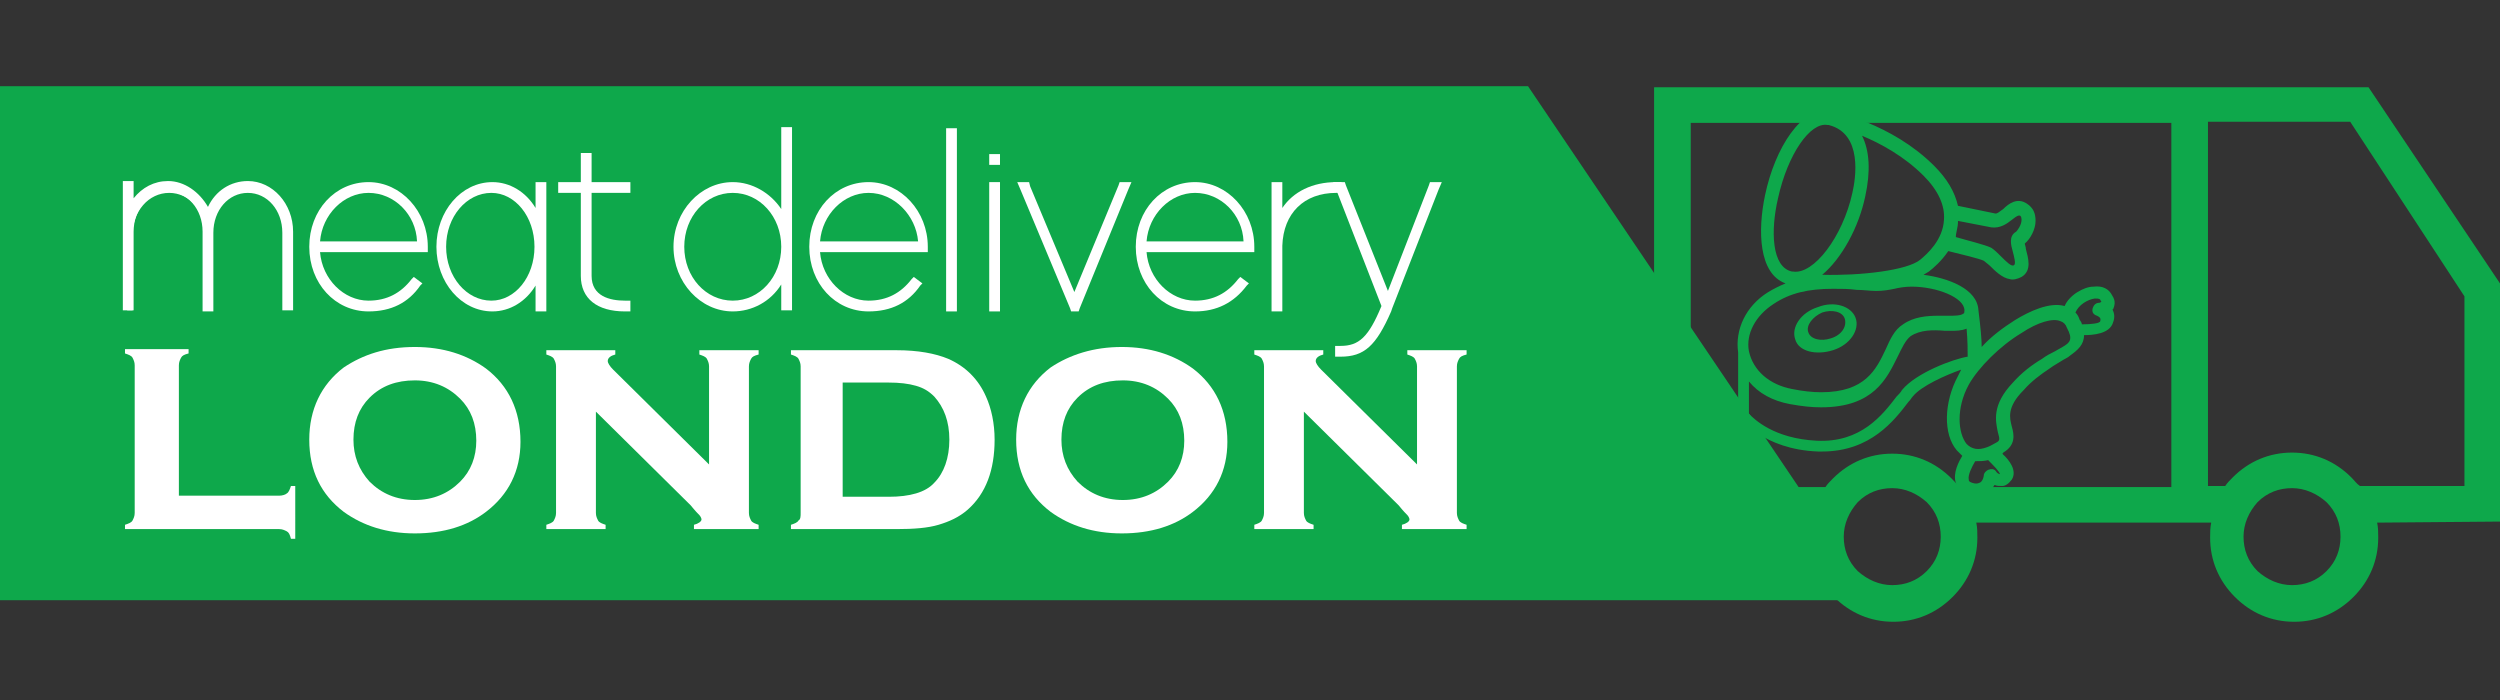
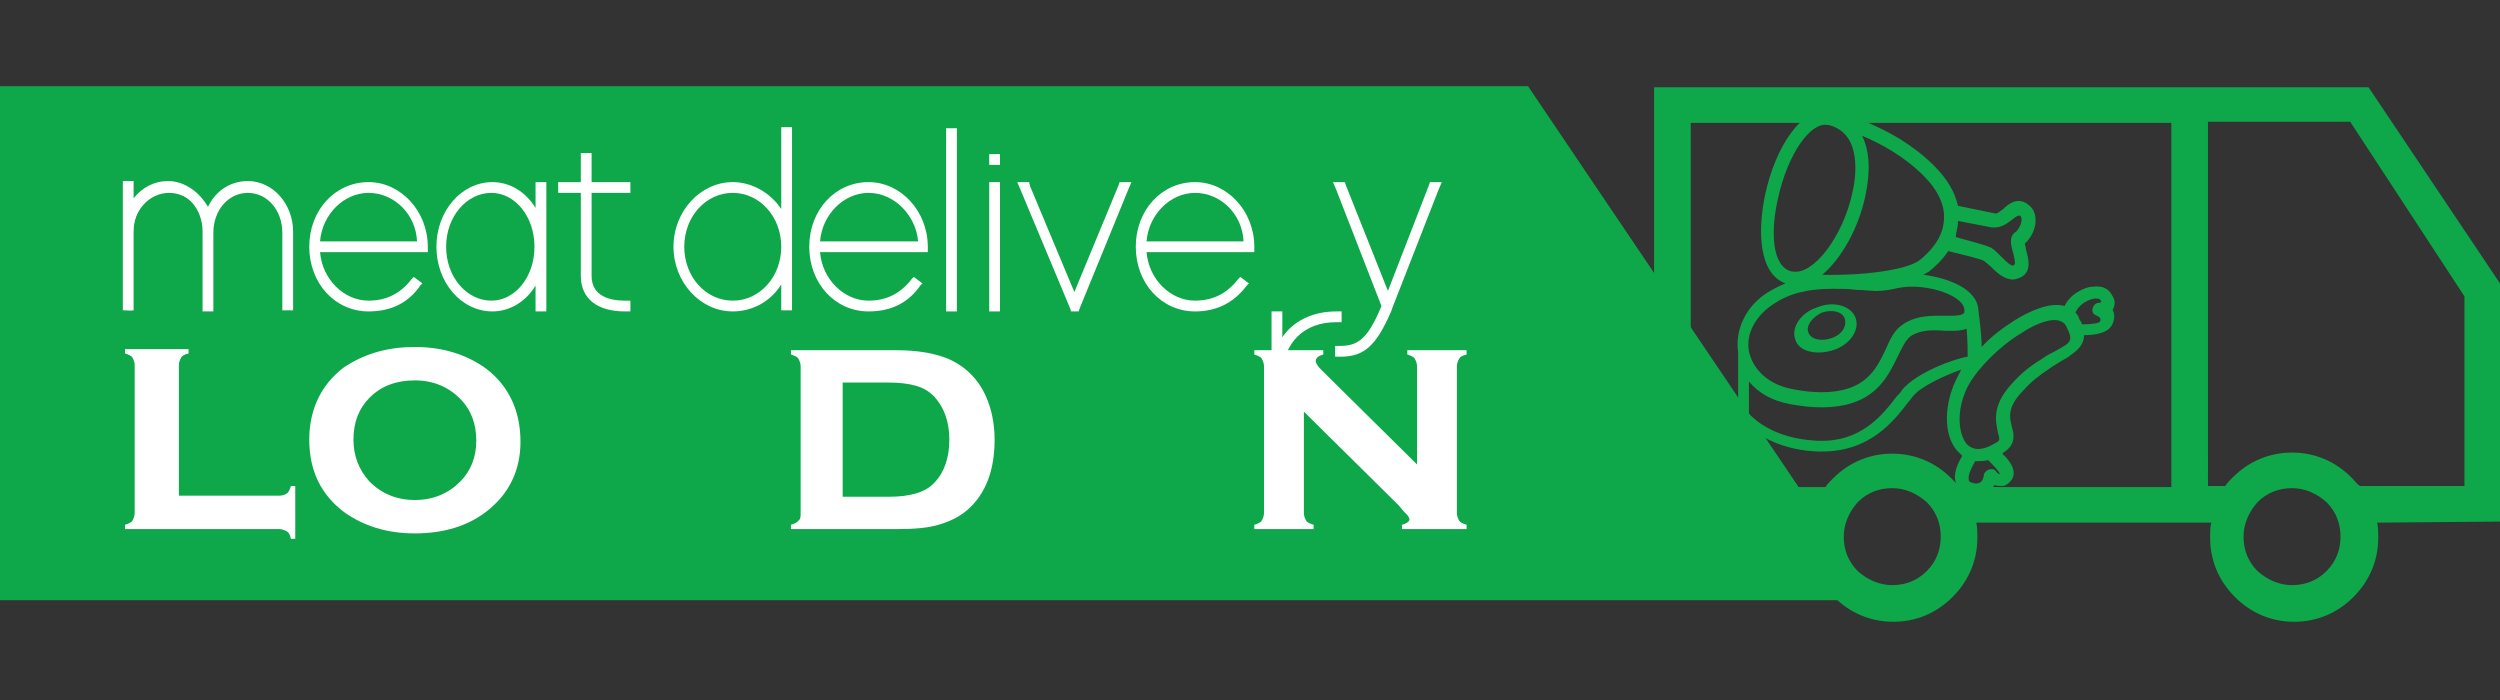
<svg xmlns="http://www.w3.org/2000/svg" version="1.1" id="Layer_1" x="0px" y="0px" viewBox="0 0 232 65" style="enable-background:new 0 0 232 65;" xml:space="preserve">
  <rect x="0" y="0" width="232" height="65" fill="#333333" stroke="none" />
  <style type="text/css">
	.st0{fill:#0EA84B;}
	.st1{fill:#FFFFFF;}
</style>
  <path class="st0" d="M232.2,48.4l0-21.8L219.8,8.1l-66.3,0v40.4H168c-0.1,0.5-0.1,0.9-0.1,1.4c0,2.1,0.8,4,2.3,5.5  c1.5,1.5,3.4,2.3,5.5,2.3c2.1,0,4-0.8,5.5-2.3c1.5-1.5,2.3-3.4,2.3-5.5c0-0.5,0-0.9-0.1-1.4h21.8c-0.1,0.5-0.1,0.9-0.1,1.4  c0,2.1,0.8,4,2.3,5.5c1.5,1.5,3.4,2.3,5.5,2.3c2.1,0,4-0.8,5.5-2.3c1.5-1.5,2.3-3.4,2.3-5.5c0-0.5,0-0.9-0.1-1.4L232.2,48.4z   M178.8,53c-0.9,0.9-2,1.3-3.2,1.3c-1.2,0-2.3-0.5-3.2-1.3c-0.9-0.9-1.3-2-1.3-3.2c0-1.2,0.5-2.3,1.3-3.2c0.9-0.9,2-1.3,3.2-1.3  c1.2,0,2.3,0.5,3.2,1.3c0.9,0.9,1.3,2,1.3,3.2C180.1,51,179.7,52.1,178.8,53z M201.4,45.2h-19.6c-0.2-0.3-0.5-0.6-0.7-0.8  c-1.5-1.5-3.4-2.3-5.5-2.3c-2.1,0-4,0.8-5.5,2.3c-0.3,0.3-0.5,0.5-0.7,0.8h-12.5V11.4h44.6V45.2z M215.9,53c-0.9,0.9-2,1.3-3.2,1.3  c-1.2,0-2.3-0.5-3.2-1.3c-0.9-0.9-1.3-2-1.3-3.2c0-1.2,0.5-2.3,1.3-3.2c0.9-0.9,2-1.3,3.2-1.3c1.2,0,2.3,0.5,3.2,1.3  c0.9,0.9,1.3,2,1.3,3.2C217.2,51,216.8,52.1,215.9,53z M218.2,44.3c-1.5-1.5-3.4-2.3-5.5-2.3c-2.1,0-4,0.8-5.5,2.3  c-0.3,0.3-0.5,0.5-0.7,0.8h-1.6V11.3h13.2l10.6,16.2l0,17.6h-9.7C218.7,44.9,218.5,44.6,218.2,44.3z" />
  <polygon class="st0" points="-0.1,8 -0.1,55.7 174,55.7 141.8,8 " />
  <path class="st1" d="M16.6,46h9.3c0.3,0,0.6-0.1,0.7-0.2c0.2-0.1,0.3-0.4,0.4-0.7h0.4V50H27c-0.1-0.4-0.2-0.6-0.4-0.7  c-0.2-0.1-0.4-0.2-0.7-0.2H11.6v-0.4c0.3-0.1,0.6-0.2,0.7-0.4c0.1-0.2,0.2-0.4,0.2-0.7V33.9c0-0.3-0.1-0.5-0.2-0.7  c-0.1-0.2-0.4-0.3-0.7-0.4v-0.4h5.9v0.4c-0.4,0.1-0.6,0.2-0.7,0.4c-0.1,0.2-0.2,0.4-0.2,0.7V46z" />
  <path class="st1" d="M38.5,32.2c2.6,0,4.8,0.7,6.6,2c2.1,1.6,3.2,3.9,3.2,6.8c0,2.7-1.1,4.9-3.2,6.5c-1.7,1.3-3.9,2-6.6,2  c-2.6,0-4.8-0.7-6.6-2c-2.1-1.6-3.2-3.8-3.2-6.7c0-2.8,1.1-5.1,3.2-6.7C33.7,32.9,35.8,32.2,38.5,32.2z M38.5,35.3  c-1.7,0-3.1,0.5-4.2,1.6c-1,1-1.5,2.3-1.5,3.9c0,1.5,0.5,2.8,1.5,3.9c1.1,1.1,2.5,1.7,4.2,1.7c1.7,0,3.1-0.6,4.2-1.7  c1-1,1.5-2.3,1.5-3.8c0-1.6-0.5-2.9-1.5-3.9C41.6,35.9,40.2,35.3,38.5,35.3z" />
-   <path class="st1" d="M55.3,38.2v9.4c0,0.3,0.1,0.5,0.2,0.7c0.1,0.2,0.4,0.3,0.7,0.4v0.4h-5.5v-0.4c0.3-0.1,0.6-0.2,0.7-0.4  c0.1-0.2,0.2-0.4,0.2-0.7V34c0-0.3-0.1-0.5-0.2-0.7c-0.1-0.2-0.4-0.3-0.7-0.4v-0.4h6.4v0.4c-0.4,0.1-0.7,0.3-0.7,0.6  c0,0.2,0.2,0.5,0.5,0.8l8.9,8.8V34c0-0.3-0.1-0.5-0.2-0.7c-0.1-0.2-0.4-0.3-0.7-0.4v-0.4h5.5v0.4c-0.4,0.1-0.6,0.2-0.7,0.4  c-0.1,0.2-0.2,0.4-0.2,0.7v13.6c0,0.3,0.1,0.5,0.2,0.7c0.1,0.2,0.4,0.3,0.7,0.4v0.4h-6v-0.4c0.4-0.1,0.7-0.3,0.7-0.5  c0-0.1-0.1-0.3-0.2-0.4c-0.1-0.1-0.4-0.4-0.8-0.9L55.3,38.2z" />
  <path class="st1" d="M74.3,47.6V34c0-0.3-0.1-0.5-0.2-0.7c-0.1-0.2-0.4-0.3-0.7-0.4v-0.4h9.8c2,0,3.6,0.3,4.8,0.8  c1.6,0.7,2.8,1.9,3.5,3.5c0.5,1.1,0.8,2.5,0.8,4c0,2.8-0.8,5-2.5,6.5c-0.8,0.7-1.7,1.1-2.7,1.4c-1,0.3-2.3,0.4-3.9,0.4h-9.8v-0.4  c0.3-0.1,0.6-0.2,0.7-0.4C74.3,48.2,74.3,47.9,74.3,47.6z M78.3,46.1h4.2c1.9,0,3.4-0.4,4.2-1.3c0.9-0.9,1.4-2.3,1.4-4  c0-1.7-0.5-3-1.4-4c-0.5-0.5-1-0.8-1.7-1c-0.7-0.2-1.5-0.3-2.6-0.3h-4.2V46.1z" />
-   <path class="st1" d="M104.1,32.2c2.6,0,4.8,0.7,6.6,2c2.1,1.6,3.2,3.9,3.2,6.8c0,2.7-1.1,4.9-3.2,6.5c-1.7,1.3-3.9,2-6.6,2  c-2.6,0-4.8-0.7-6.6-2c-2.1-1.6-3.2-3.8-3.2-6.7c0-2.8,1.1-5.1,3.2-6.7C99.3,32.9,101.5,32.2,104.1,32.2z M104.2,35.3  c-1.7,0-3.1,0.5-4.2,1.6c-1,1-1.5,2.3-1.5,3.9c0,1.5,0.5,2.8,1.5,3.9c1.1,1.1,2.5,1.7,4.2,1.7c1.7,0,3.1-0.6,4.2-1.7  c1-1,1.5-2.3,1.5-3.8c0-1.6-0.5-2.9-1.5-3.9C107.3,35.9,105.9,35.3,104.2,35.3z" />
  <path class="st1" d="M121,38.2v9.4c0,0.3,0.1,0.5,0.2,0.7c0.1,0.2,0.4,0.3,0.7,0.4v0.4h-5.5v-0.4c0.3-0.1,0.6-0.2,0.7-0.4  c0.1-0.2,0.2-0.4,0.2-0.7V34c0-0.3-0.1-0.5-0.2-0.7c-0.1-0.2-0.4-0.3-0.7-0.4v-0.4h6.4v0.4c-0.4,0.1-0.7,0.3-0.7,0.6  c0,0.2,0.2,0.5,0.5,0.8l8.9,8.8V34c0-0.3-0.1-0.5-0.2-0.7c-0.1-0.2-0.4-0.3-0.7-0.4v-0.4h5.5v0.4c-0.4,0.1-0.6,0.2-0.7,0.4  c-0.1,0.2-0.2,0.4-0.2,0.7v13.6c0,0.3,0.1,0.5,0.2,0.7c0.1,0.2,0.4,0.3,0.7,0.4v0.4h-6v-0.4c0.4-0.1,0.7-0.3,0.7-0.5  c0-0.1-0.1-0.3-0.2-0.4c-0.1-0.1-0.4-0.4-0.8-0.9L121,38.2z" />
  <g>
    <path class="st0" d="M170.1,32.5c1.6-0.5,2.5-1.9,2.1-3c-0.4-1.1-2-1.6-3.5-1c-1.6,0.5-2.5,1.9-2.1,3   C166.9,32.6,168.5,33,170.1,32.5z M169.1,29c0.9-0.3,1.9-0.1,2.1,0.6c0.2,0.7-0.3,1.5-1.3,1.8c-0.9,0.3-1.9,0.1-2.1-0.6   C167.6,30.2,168.2,29.4,169.1,29z" />
    <path class="st0" d="M196.1,28.7c0.1-0.3,0.3-0.7-0.1-1.3c-0.3-0.6-0.9-0.9-1.7-0.8c-0.5,0-1,0.2-1.5,0.5c-0.5,0.3-1,0.8-1.2,1.3   c-1.4-0.4-3.3,0.5-4.6,1.3c0,0,0,0,0,0c-1.1,0.7-2.2,1.5-3.1,2.5c0-0.7-0.1-1.8-0.3-3.4c0,0,0,0,0,0c-0.1-2-2.8-3-5.1-3.3   c0.2-0.1,0.3-0.2,0.5-0.3c0.4-0.3,1.2-1,1.8-1.9c1.2,0.3,2.9,0.7,3.3,0.9c0.1,0.1,0.4,0.3,0.6,0.5c0.4,0.4,1.1,1.1,1.8,1.2   c0.3,0.1,0.7,0,1.1-0.2c1-0.6,0.6-1.8,0.4-2.6c0-0.2-0.1-0.4-0.1-0.5c0.5-0.4,1-1.3,1-2.1c0-0.7-0.2-1.2-0.8-1.6   c-0.9-0.6-1.7,0-2.2,0.5c-0.3,0.2-0.6,0.5-0.8,0.4l-3.4-0.7c-0.3-1.3-1-2.5-2.2-3.7c-4-4-9.3-5-9.5-5.1c0,0,0,0,0,0   c-2.8-0.6-5.3,3.5-6.2,7.8c-0.7,3.3-0.6,7.3,1.9,8.2c-0.5,0.2-1.1,0.5-1.6,0.8c-2.1,1.3-3.1,3.5-2.8,5.6c0,0.1,0,0.1,0,0.2v5.5   c0,0.1,0,0.2,0.1,0.3c0.1,0.1,2.2,3,7.3,3.2c0.1,0,0.3,0,0.4,0c4.5,0,6.7-2.9,8-4.6c0.2-0.2,0.3-0.4,0.4-0.5c0.8-1,3.1-2,4.5-2.5   c-0.1,0.2-0.2,0.4-0.3,0.6c-1.3,2.4-1.4,5.4-0.1,6.9c0.2,0.2,0.3,0.3,0.5,0.5c-0.3,0.5-0.9,1.6-0.6,2.5c0.1,0.4,0.4,0.8,1.1,1.1   c0.9,0.3,1.5,0.1,1.8-0.1c0.3-0.2,0.5-0.5,0.7-0.8c0.2,0.1,0.4,0.1,0.7,0.1c0.3,0,0.6-0.2,0.9-0.6c0.5-0.8-0.2-1.8-0.9-2.4   c0,0,0.1,0,0.1-0.1c1.2-0.7,1-1.7,0.8-2.4c-0.2-0.8-0.5-1.8,1.1-3.4c0.7-0.8,1.5-1.4,2.4-2c0.4-0.3,0.8-0.5,1.1-0.7   c0.3-0.2,0.6-0.3,0.8-0.5c0.7-0.5,1.3-1,1.3-1.9c0.8,0,2.4-0.1,2.7-1.2c0.2-0.5,0.1-1-0.2-1.4C196,28.8,196,28.7,196.1,28.7z    M181.7,20.6c0,0,0-0.1,0-0.1l3.1,0.6c0.8,0.1,1.4-0.3,1.9-0.7c0.5-0.4,0.6-0.4,0.7-0.4c0.1,0,0.2,0.1,0.2,0.4c0,0.5-0.4,1-0.5,1.1   c-0.7,0.4-0.5,1.2-0.3,1.9c0.1,0.4,0.3,1.1,0.1,1.2c-0.2,0.2-0.7-0.3-1.2-0.8c-0.3-0.3-0.6-0.6-0.9-0.8c-0.6-0.3-2.3-0.7-3.3-1   C181.5,21.6,181.7,21.1,181.7,20.6z M178.5,16.3c1.4,1.4,2,2.8,1.9,4.1c-0.1,1.9-1.6,3.2-2.2,3.7c-1.2,1-5.6,1.5-9.1,1.4   c1.8-1.5,3.4-4.4,4-7.3c0.5-2.3,0.4-4.2-0.3-5.6C174.5,13.3,176.7,14.5,178.5,16.3z M165,18.4c0.9-4.1,3-7.1,4.6-6.8c0,0,0,0,0.1,0   c3.2,0.8,2.5,5,2.2,6.3c-0.9,4.1-3.6,7.6-5.5,7.3c0,0-0.1,0-0.1,0C164.4,24.8,164.3,21.4,165,18.4z M164.6,28.2   c1.5-1,3.2-1.4,5.5-1.4c0.8,0,1.5,0,2.2,0.1c0.6,0,1.3,0.1,1.8,0.1c0.7,0,1.2-0.1,1.7-0.2c0.4-0.1,1-0.2,1.6-0.2   c2.3,0,4.9,1,4.9,2.2c0,0.1,0,0.3-0.1,0.3c-0.2,0.2-0.9,0.2-1.2,0.2c-0.2,0-0.3,0-0.5,0c-0.2,0-0.4,0-0.6,0c-1.1,0-2.3,0.1-3.3,0.8   c-0.8,0.5-1.2,1.4-1.6,2.3c-0.9,1.9-1.9,4-6,4c-0.8,0-1.7-0.1-2.7-0.3c-2.1-0.4-3.6-1.7-4-3.5C162,31,162.9,29.3,164.6,28.2z    M176.5,36.2c-0.1,0.2-0.3,0.4-0.5,0.6c-1.3,1.7-3.3,4.3-7.4,4.1c-4-0.2-5.8-2-6.3-2.5v-3c0.9,1.1,2.2,1.8,3.8,2.1   c1.1,0.2,2,0.3,2.9,0.3c4.9,0,6.1-2.7,7.1-4.7c0.4-0.8,0.7-1.5,1.2-1.9c0.9-0.6,2.1-0.6,3.2-0.5c0.2,0,0.4,0,0.5,0   c0.5,0,1,0,1.5-0.2c0.1,1.1,0.1,2.1,0.1,2.6C181.3,33.3,177.8,34.6,176.5,36.2z M185.6,44c-0.1,0-0.3-0.1-0.4-0.3   c-0.2-0.2-0.4-0.2-0.7-0.1c-0.2,0.1-0.4,0.3-0.4,0.5c0,0.1-0.1,0.6-0.4,0.7c-0.2,0.1-0.4,0.1-0.7,0c-0.3-0.1-0.3-0.2-0.3-0.3   c-0.1-0.4,0.3-1.2,0.6-1.7c0.4,0,0.8,0,1.2-0.1C185,43.2,185.5,43.7,185.6,44C185.6,44,185.6,44,185.6,44z M191.4,32.2   c-0.2,0.1-0.5,0.3-0.7,0.4c-0.4,0.2-0.8,0.4-1.2,0.7c-1,0.6-1.9,1.3-2.7,2.2c-2,2.1-1.6,3.6-1.4,4.6c0.2,0.7,0.2,0.8-0.2,1   c-0.2,0.1-0.5,0.3-0.8,0.4c-0.8,0.3-1.4,0.2-1.9-0.3c-0.8-1-1-3.3,0.2-5.5c0.9-1.6,2.9-3.6,4.9-4.8l0,0c1.5-1,2.9-1.4,3.6-1.1   c0.3,0.1,0.5,0.3,0.6,0.6C192.4,31.5,192.1,31.8,191.4,32.2z M194.6,29.3c0.2,0.1,0.4,0.2,0.3,0.5c0,0.2-0.8,0.3-1.7,0.3   c0-0.1-0.1-0.3-0.2-0.4c-0.1-0.3-0.2-0.5-0.4-0.7c0.3-0.7,1.1-1.2,1.8-1.3c0.2,0,0.4,0,0.5,0.1c0,0.1,0.1,0.1,0.1,0.2   c0,0-0.1,0.1-0.2,0.1c-0.3,0-0.5,0.2-0.6,0.5C194.1,29,194.3,29.2,194.6,29.3z" />
  </g>
  <g>
    <path class="st1" d="M26.2,29l0-0.5l0-6.9c0-2.1-1.4-3.7-3.2-3.7s-3.2,1.6-3.2,3.7v6.8l0,0.5h-1l0-0.5l0-6.9c0-2.1-1.4-3.7-3.2-3.7   s-3.2,1.6-3.2,3.7v7.3h-1v-12h1v1.6c0.8-1,1.9-1.6,3.2-1.6c1.5,0,2.9,1,3.7,2.4c0.7-1.5,2.1-2.4,3.7-2.4c2.3,0,4.2,2.1,4.2,4.7v6.8   l0,0.5H26.2z" />
    <path class="st1" d="M19.3,20.1c0.5-1.7,2-2.9,3.7-2.9c2.2,0,3.9,1.9,3.9,4.4v6.8l0,0.3h-0.5l0-0.2l0-6.8c0-2.2-1.5-3.9-3.4-3.9   c-1.9,0-3.4,1.7-3.4,3.9v0.2v6.6l0,0.3h-0.5l0-0.2l0-6.6h0v-0.2c0-2.2-1.5-3.9-3.4-3.9c-1.9,0-3.4,1.7-3.4,3.9v0.2v6.6v0.2h-0.5   v-0.2v-6.6v-0.2v-4.2v-0.2h0.5v0.2v2c0.7-1.4,1.9-2.3,3.4-2.3C17.3,17.2,18.8,18.4,19.3,20.1z" />
    <path class="st1" d="M34.2,28.9c-3.1,0-5.5-2.6-5.5-6c0-3.4,2.4-6,5.5-6c3,0,5.5,2.7,5.5,6v0.5h-10c0.2,2.5,2.2,4.5,4.5,4.5h0   c1.7,0,3-0.7,4-2l0.2-0.2l0.8,0.6L39,26.5C37.9,28.1,36.3,28.9,34.2,28.9L34.2,28.9z M38.7,22.4c-0.1-2.5-2.1-4.5-4.5-4.5   c-2.3,0-4.3,2-4.5,4.5H38.7z" />
    <path class="st1" d="M38.4,26.1l0.4,0.3c-0.7,1-2.1,2.3-4.6,2.3c-2.9,0-5.3-2.5-5.3-5.7c0-3.2,2.3-5.7,5.3-5.7   c2.9,0,5.3,2.5,5.3,5.7v0.2h-0.2h-9.8c0.1,2.8,2.2,5,4.8,5C36.5,28.2,37.7,27,38.4,26.1z M29.5,22.7H39c0-2.7-2.1-5-4.8-5   C31.6,17.7,29.6,19.9,29.5,22.7z" />
    <path class="st1" d="M49.7,28.9v-2.4c-0.9,1.5-2.4,2.4-4,2.4c-2.9,0-5.2-2.7-5.2-6s2.3-6,5.2-6c1.6,0,3.1,0.9,4,2.4v-2.4h1v12H49.7   z M45.6,17.9c-2.3,0-4.2,2.2-4.2,5s1.9,5,4.2,5c2.2,0,4-2.2,4-5S47.8,17.9,45.6,17.9z" />
    <path class="st1" d="M40.6,22.9c0-3.2,2.2-5.7,5-5.7c1.9,0,3.5,1.3,4.3,3.2v-3v-0.2h0.5v0.2v5.5v5.5v0.2h-0.5v-0.2v-3   c-0.8,1.9-2.4,3.2-4.3,3.2C42.9,28.7,40.6,26.1,40.6,22.9z M41.1,22.9c0,2.9,2,5.3,4.5,5.3c2.4,0,4.3-2.4,4.3-5.3   c0-2.9-1.9-5.3-4.3-5.3C43.1,17.7,41.1,20,41.1,22.9z" />
    <path class="st1" d="M58,28.9c-2.6,0-4.1-1.2-4.1-3.3v-7.7h-2.1v-1h2.1v-2.7h1v2.7h3.6v1h-3.6v7.7c0,1.9,1.7,2.3,3.1,2.3h0.5v1H58z   " />
    <path class="st1" d="M54.6,17.7v8c0,1.7,1.3,2.5,3.4,2.5h0.2v0.5H58c-2.5,0-3.8-1.1-3.9-3v-8h-1.9H52v-0.5h0.2h1.9v-2.5v-0.2h0.5   v0.2v2.5H58h0.2v0.5H58H54.6z" />
    <path class="st1" d="M72.5,28.9v-2.5c-1,1.6-2.7,2.5-4.5,2.5c-3,0-5.5-2.7-5.5-6s2.5-6,5.5-6c1.8,0,3.5,1,4.5,2.5v-7.6h1v17H72.5z    M68,17.9c-2.5,0-4.5,2.2-4.5,5s2,5,4.5,5c2.5,0,4.5-2.2,4.5-5S70.5,17.9,68,17.9z" />
    <path class="st1" d="M62.8,22.9c0-3.2,2.4-5.7,5.3-5.7c2.1,0,3.9,1.4,4.8,3.3v-8.1v-0.2h0.5v0.2v10.5v5.5v0.2h-0.5v-0.2v-3.1   c-0.8,2-2.7,3.3-4.8,3.3C65.2,28.7,62.8,26.1,62.8,22.9z M63.2,22.9c0,2.9,2.2,5.3,4.8,5.3c2.7,0,4.8-2.3,4.8-5.3   c0-2.9-2.1-5.3-4.8-5.3C65.4,17.7,63.2,20,63.2,22.9z" />
    <path class="st1" d="M80.6,28.9c-3.1,0-5.5-2.6-5.5-6c0-3.4,2.4-6,5.5-6c3,0,5.5,2.7,5.5,6v0.5h-10c0.2,2.5,2.2,4.5,4.5,4.5h0   c1.7,0,3-0.7,4-2l0.2-0.2l0.8,0.6l-0.2,0.2C84.3,28.1,82.7,28.9,80.6,28.9L80.6,28.9z M85.2,22.4C85,20,83,17.9,80.6,17.9   c-2.3,0-4.3,2-4.5,4.5H85.2z" />
    <path class="st1" d="M84.9,26.1l0.4,0.3c-0.7,1-2.1,2.3-4.6,2.3c-2.9,0-5.3-2.5-5.3-5.7c0-3.2,2.3-5.7,5.3-5.7   c2.9,0,5.3,2.5,5.3,5.7v0.2h-0.2h-9.8c0.1,2.8,2.2,5,4.8,5C82.9,28.2,84.2,27,84.9,26.1z M75.9,22.7h9.6c0-2.7-2.1-5-4.8-5   C78,17.7,76,19.9,75.9,22.7z" />
    <rect x="87.8" y="11.9" class="st1" width="1" height="17" />
    <path class="st1" d="M88,12.4v-0.2h0.5v0.2v16v0.2H88v-0.2V12.4z" />
    <path class="st1" d="M91.8,28.9v-12h1v12H91.8z M91.8,15.3v-1h1v1H91.8z" />
    <path class="st1" d="M92.3,15h-0.2v-0.5h0.2h0h0.2V15H92.3L92.3,15z M92.1,17.4v-0.2h0.5v0.2v11v0.2h-0.5v-0.2V17.4z" />
    <polygon class="st1" points="99.4,28.9 99.3,28.6 94.7,17.6 94.4,16.9 95.5,16.9 95.6,17.3 99.7,27.1 103.8,17.2 103.9,16.9    105,16.9 104.7,17.6 100.2,28.6 100.1,28.9  " />
    <path class="st1" d="M94.9,17.5l-0.1-0.3h0.5l0,0.1l4.4,10.5l4.3-10.5l0-0.1h0.5l-0.1,0.3l-4.5,11l0,0.1h-0.3l0-0.1L94.9,17.5z" />
    <path class="st1" d="M110.9,28.9c-3.1,0-5.5-2.6-5.5-6c0-3.4,2.4-6,5.5-6c3,0,5.5,2.7,5.5,6v0.5h-10c0.2,2.5,2.2,4.5,4.5,4.5h0   c1.7,0,3-0.7,4-2l0.2-0.2l0.8,0.6l-0.2,0.2C114.5,28.1,112.9,28.9,110.9,28.9L110.9,28.9z M115.4,22.4c-0.1-2.5-2.1-4.5-4.5-4.5   c-2.3,0-4.3,2-4.5,4.5H115.4z" />
    <path class="st1" d="M115.1,26.1l0.4,0.3c-0.7,1-2.1,2.3-4.6,2.3c-2.9,0-5.3-2.5-5.3-5.7c0-3.2,2.3-5.7,5.3-5.7   c2.9,0,5.3,2.5,5.3,5.7v0.2h-0.2h-9.8c0.1,2.8,2.2,5,4.8,5C113.2,28.2,114.4,27,115.1,26.1z M106.1,22.7h9.6c0-2.7-2.1-5-4.8-5   C108.3,17.7,106.2,19.9,106.1,22.7z" />
-     <path class="st1" d="M118,28.9v-12h1v2.4c1-1.5,2.8-2.4,5-2.4h0.5v1H124c-3,0-4.9,1.9-5,4.9v6.1H118z" />
-     <path class="st1" d="M118.7,20.3c0.9-2,2.8-3.1,5.2-3.1h0.2v0.5H124c-3,0-5.2,1.8-5.2,5.2v0.1v0.2v5.3v0.2h-0.5v-0.2v-5.3v-0.2   c0,0,0-0.1,0-0.1v-5.4v-0.2h0.5v0.2V20.3z" />
+     <path class="st1" d="M118,28.9h1v2.4c1-1.5,2.8-2.4,5-2.4h0.5v1H124c-3,0-4.9,1.9-5,4.9v6.1H118z" />
    <path class="st1" d="M123.9,33.1v-1h0.5c1.7,0,2.6-0.8,3.8-3.7l-4.2-10.8l-0.3-0.7h1.1l0.1,0.3l3.9,9.8l3.8-9.8l0.1-0.3h1.1   l-0.3,0.7l-4.3,11l-0.1,0.3h0c-1.4,3.2-2.5,4.2-4.7,4.2H123.9z" />
    <path class="st1" d="M128.7,27.8l4.1-10.4l0-0.1h0.5l-0.1,0.3l-4.3,11l0,0.1h0c-1.4,3.3-2.4,4.2-4.5,4.2h-0.2v-0.5h0.2   c1.9,0,2.8-0.9,4.1-4l-4.3-10.9l-0.1-0.3h0.5l0,0.1L128.7,27.8z" />
  </g>
</svg>